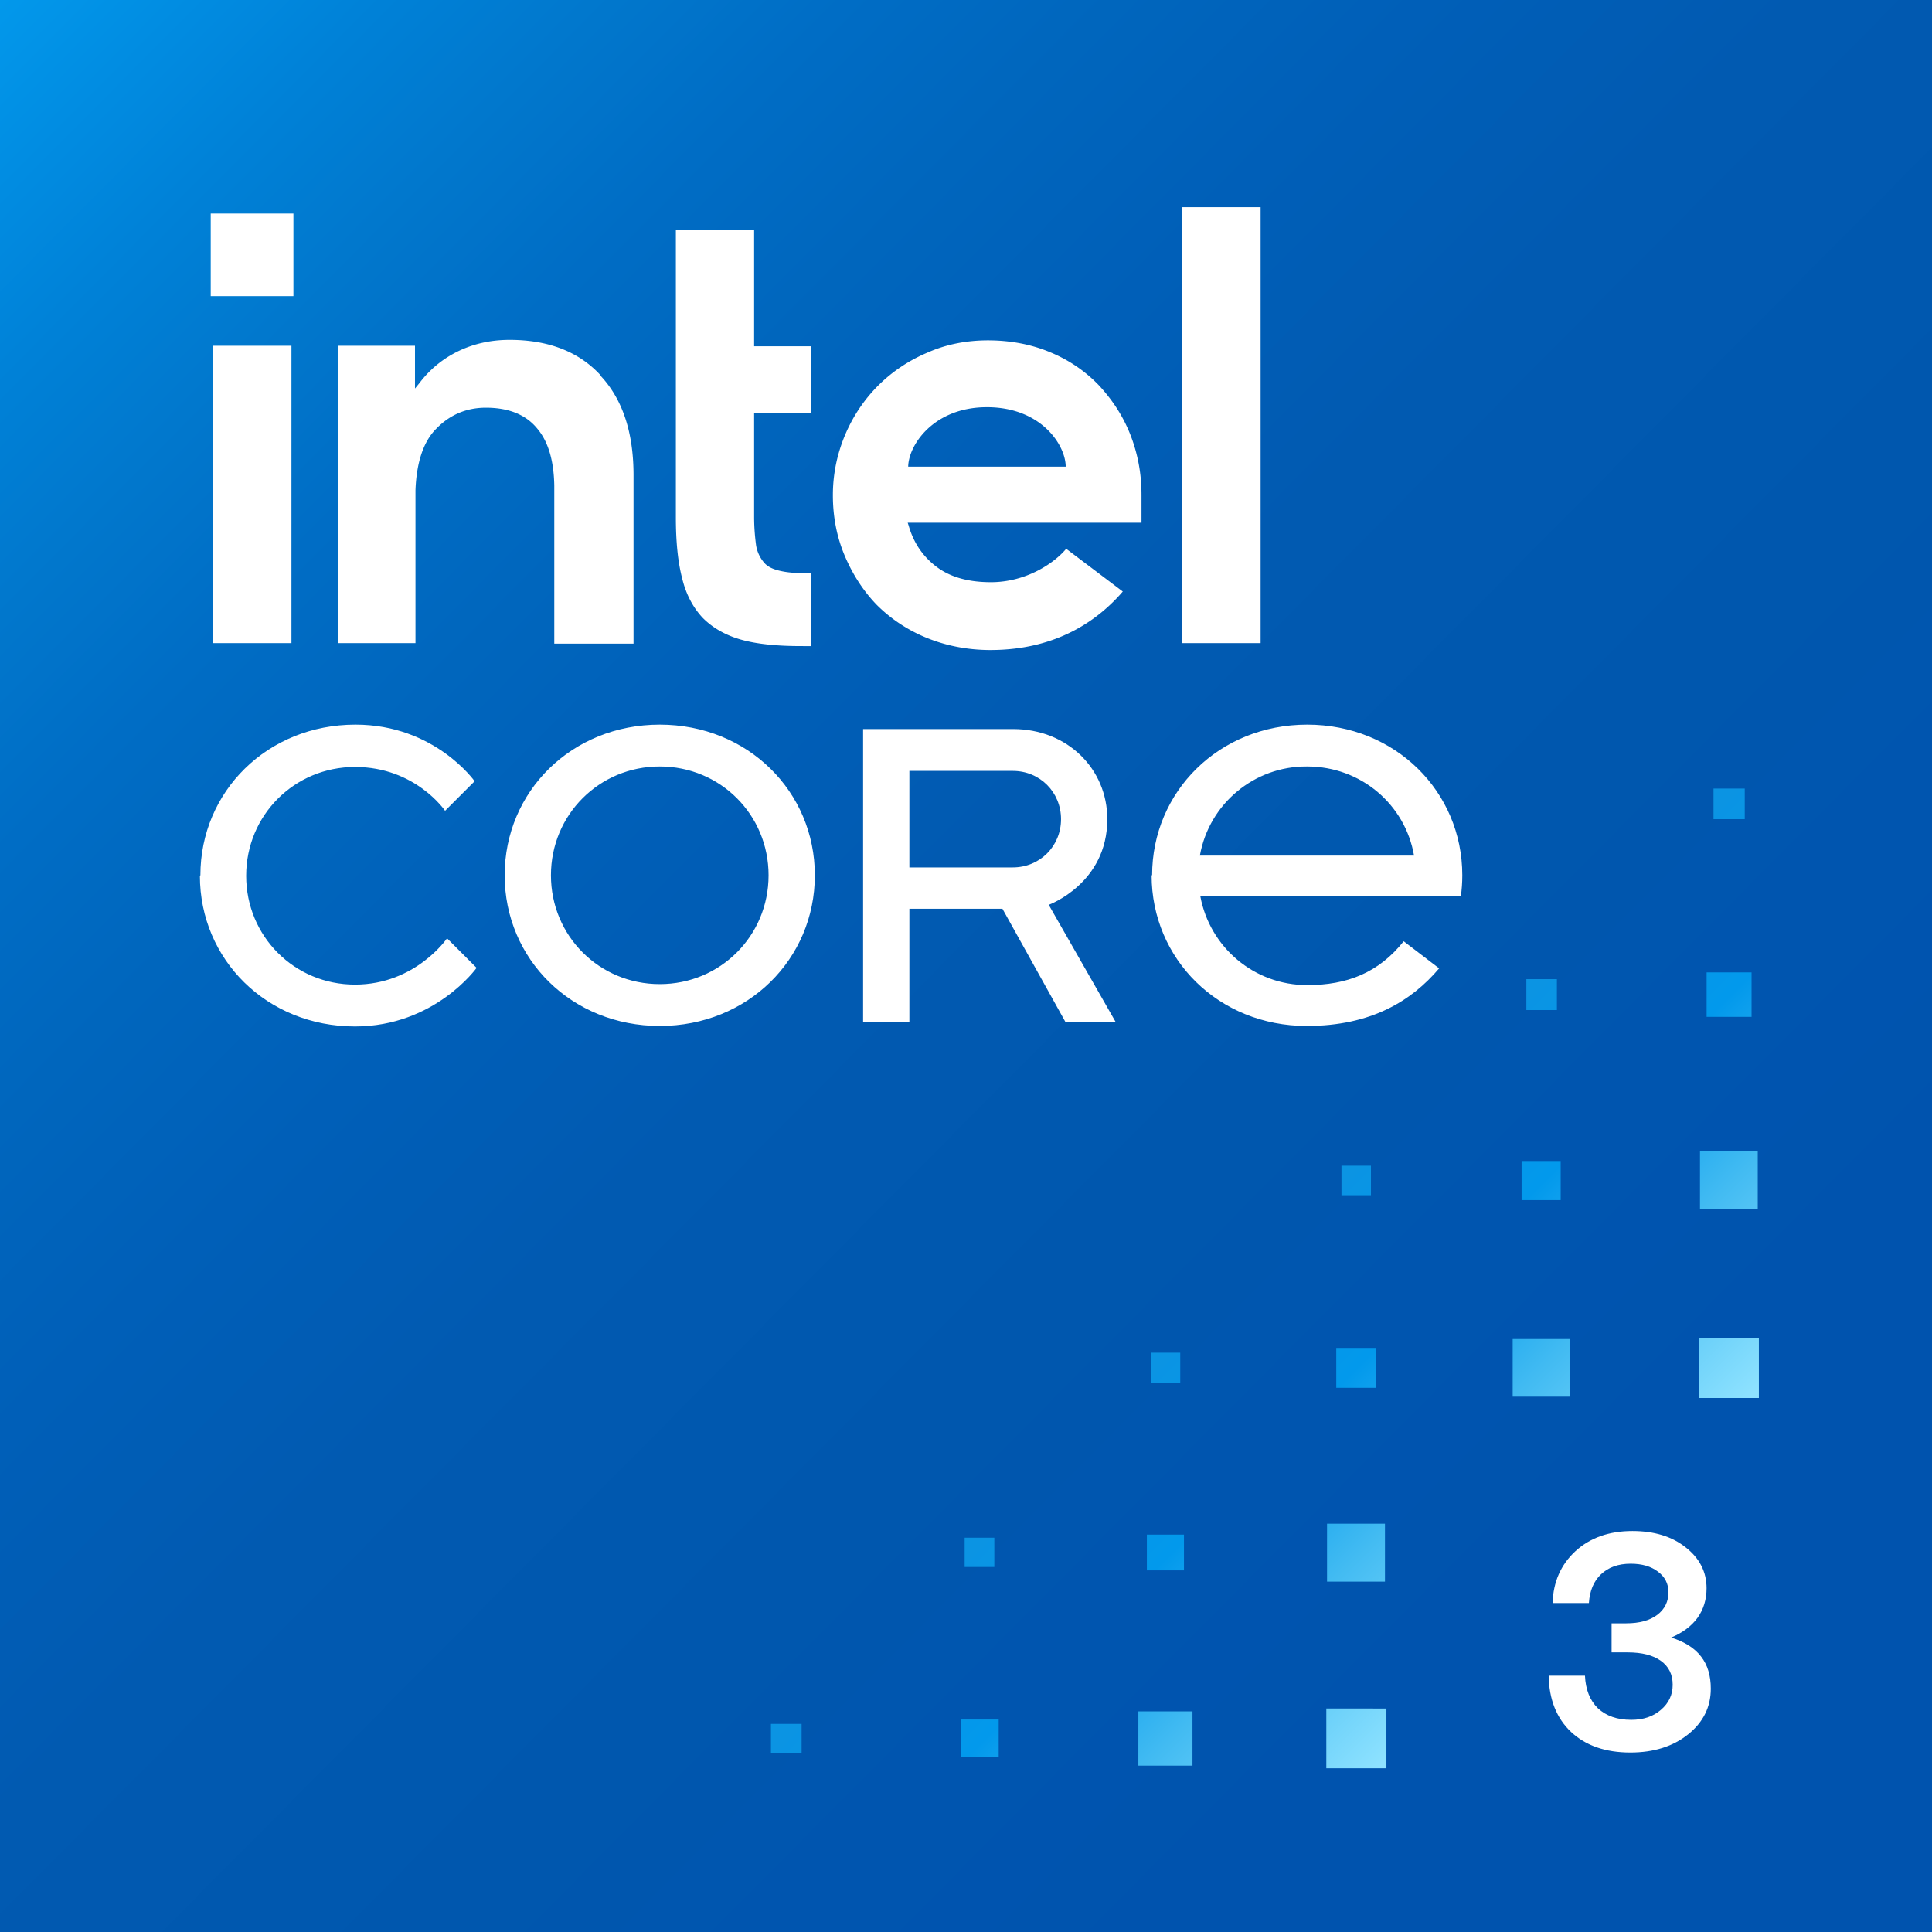
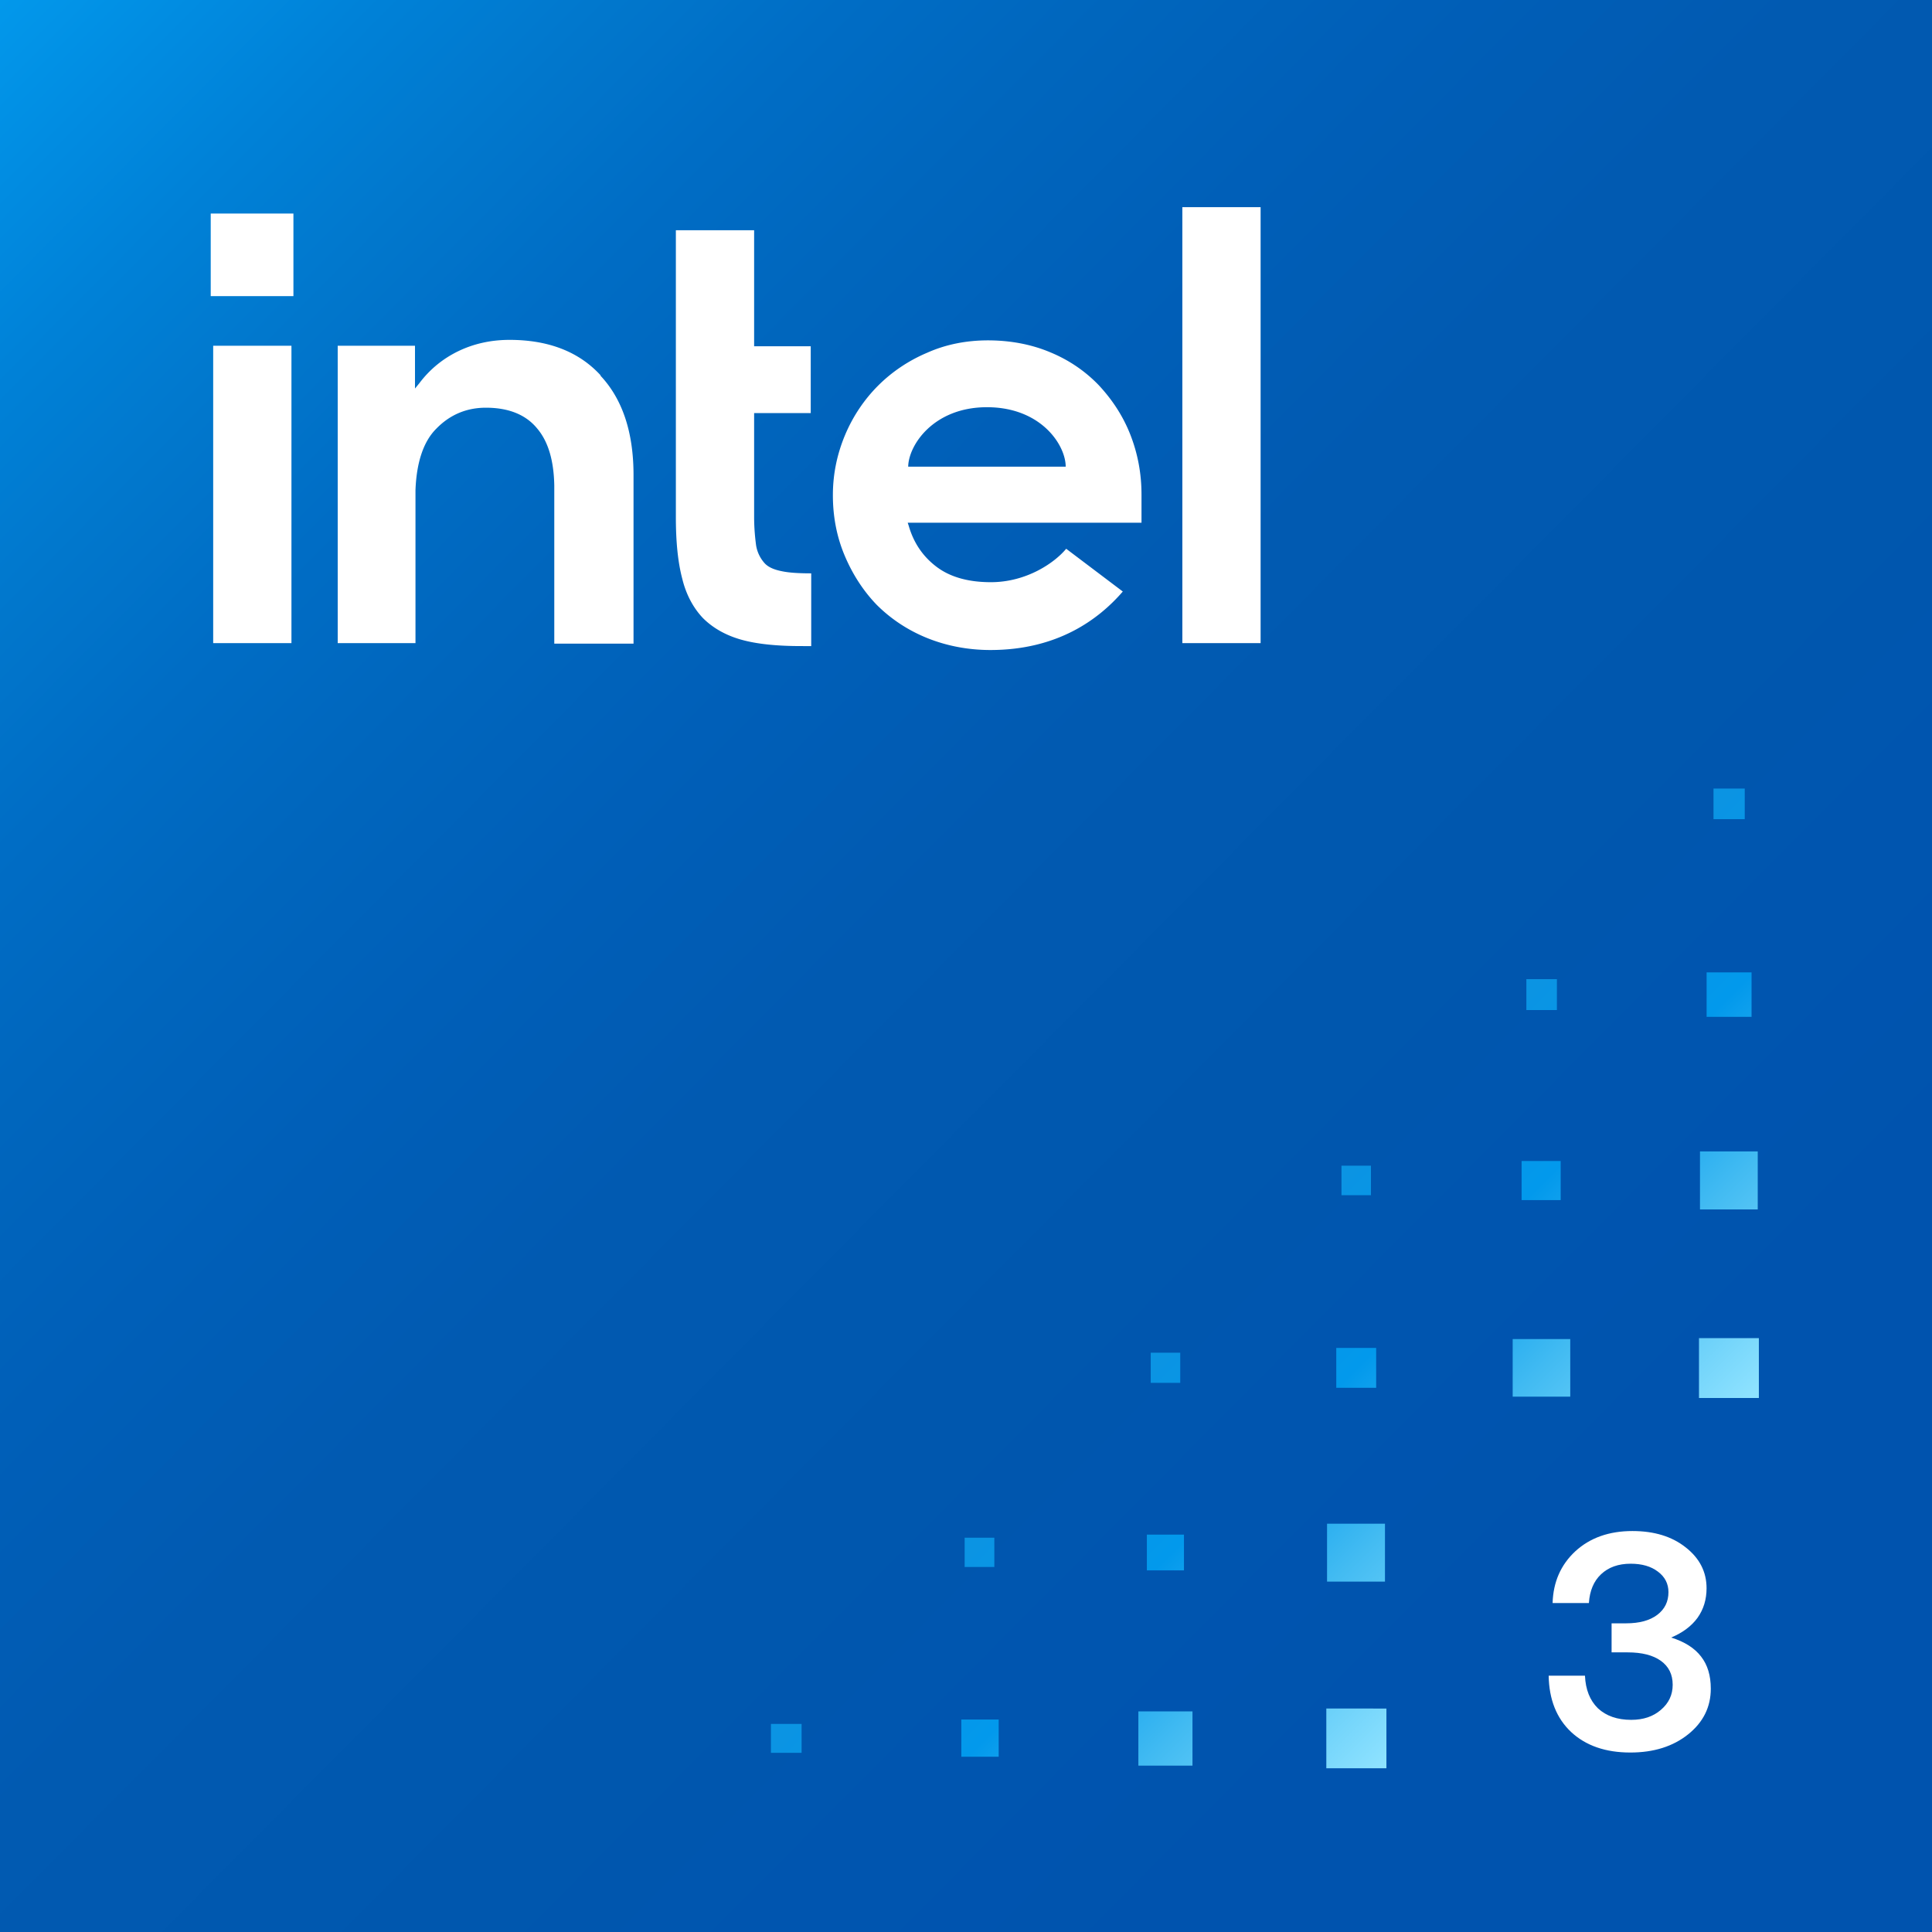
<svg xmlns="http://www.w3.org/2000/svg" xmlns:xlink="http://www.w3.org/1999/xlink" version="1.1" width="512" height="512" xml:space="preserve">
  <rect width="100%" height="100%" fill="#333333" stroke="none" />
  <defs>
    <linearGradient id="b">
      <stop offset="0" stop-color="#0b94e3" />
      <stop offset=".327" stop-color="#0299ec" />
      <stop offset=".625" stop-color="#42bbf2" />
      <stop offset="1" stop-color="#8ee2ff" />
    </linearGradient>
    <linearGradient id="c" x1="6.29" y1="9.26" x2="45.69" y2="48.34" xlink:href="#a" gradientTransform="translate(-83.115 -119.78) scale(13.048)" />
    <linearGradient id="a" x1="88.79" y1="9.26" x2="128.19" y2="48.34" gradientUnits="userSpaceOnUse">
      <stop offset="0" stop-color="#0298eb" />
      <stop offset="0" stop-color="#0298eb" />
      <stop offset=".05" stop-color="#018ce1" />
      <stop offset=".1" stop-color="#0081d7" />
      <stop offset=".16" stop-color="#0177cc" />
      <stop offset=".22" stop-color="#006dc5" />
      <stop offset=".29" stop-color="#0066bd" />
      <stop offset=".37" stop-color="#005fb8" />
      <stop offset=".47" stop-color="#015ab1" />
      <stop offset=".61" stop-color="#0057ae" />
      <stop offset=".707" stop-color="#0055af" />
      <stop offset=".805" stop-color="#0053ae" />
      <stop offset="1" stop-color="#0053ae" />
    </linearGradient>
    <linearGradient xlink:href="#b" id="d" x1="356.969" y1="304.73" x2="440.137" y2="388.046" gradientUnits="userSpaceOnUse" gradientTransform="translate(0 6)" />
  </defs>
  <path d="M512 0H0v512h512Z" fill="url(#c)" />
  <path d="M55.845 56.594H77.759v21.883H55.845Z" fill="#fff" />
  <path d="M77.237 170.439V91.634H56.497v78.806Zm137.745.782v-19.278c-3 0-5.609-.13-7.566-.521-2.087-.391-3.783-1.042-4.826-2.214a9.3 9.287 0 0 1-2.217-4.689c-.261-1.954-.522-4.559-.522-7.555V109.479h15.001V91.764h-15.001V61.023h-20.74v76.07c0 6.383.522 11.853 1.696 16.282 1.044 4.298 3 7.815 5.478 10.421 2.609 2.605 6 4.559 10.174 5.731 4.174 1.172 9.522 1.693 15.914 1.693Zm119.092-.782V54.901h-20.74v115.538ZM159.153 99.449c-5.739-6.252-13.827-9.379-24.131-9.379-4.957 0-9.522 1.042-13.566 2.996-4.044 1.954-7.566 4.82-10.305 8.467l-1.174 1.433v-11.332h-20.479v78.806h20.61v-40.51c.261-7.294 2.087-12.895 5.478-16.282 3.652-3.777 8.087-5.601 13.174-5.601 6 0 10.566 1.824 13.566 5.471 3 3.517 4.435 8.597 4.565 15.11v41.943h21.001v-44.678c0-11.202-2.87-20.06-8.739-26.312Zm143.354 31.522c0-5.601-1.044-10.942-3-15.891-1.957-4.95-4.826-9.248-8.348-13.026-3.522-3.647-7.826-6.643-12.914-8.727-4.957-2.084-10.566-3.126-16.435-3.126-5.609 0-11.087 1.042-16.044 3.256-4.957 2.084-9.392 5.08-13.044 8.727-3.652 3.647-6.652 8.076-8.739 13.026-2.087 4.95-3.261 10.29-3.261 16.022 0 5.731 1.044 11.072 3.131 16.022 2.087 4.95 4.957 9.379 8.479 13.026 3.652 3.647 8.087 6.643 13.174 8.727 5.087 2.084 10.827 3.256 16.957 3.256 17.609 0 28.566-7.946 35.088-15.501l-15.001-11.332c-3.131 3.777-10.566 8.858-19.957 8.858-5.87 0-10.696-1.303-14.348-4.038-3.652-2.735-6.131-6.383-7.435-10.942l-.261-.782h61.959v-7.425Zm-61.829-7.164c0-5.731 6.652-15.891 20.87-15.891 14.348 0 20.87 10.03 20.87 15.761h-41.871Z" fill="#fff" />
-   <path d="M240.995 204.3h27.401c7.176 0 12.787 5.611 12.787 12.787 0 7.176-5.611 12.787-12.787 12.787h-27.401Zm-12.265-11.091v77.635h12.265V240.834h24.661l16.701 30.01h13.309l-17.745-31.054s15.527-5.611 15.527-22.703c0-13.309-10.569-23.878-24.921-23.878h-39.666ZM52.975 232.092c0 22.182 17.745 39.927 41.101 39.927 21.138 0 32.228-15.527 32.228-15.527l-7.829-7.829s-8.351 12.265-24.4 12.265-28.836-12.787-28.836-28.836c0-16.049 12.787-28.836 28.836-28.836 16.049 0 23.878 11.613 23.878 11.613l7.829-7.829s-10.569-15.005-31.576-15.005c-23.356 0-41.101 17.745-41.101 39.927m92.901 0c0-16.049 12.787-28.836 28.836-28.836 16.049 0 28.836 12.787 28.836 28.836 0 16.049-12.787 28.836-28.836 28.836-16.049 0-28.836-12.787-28.836-28.836m-12.265 0c0 22.182 17.745 39.927 41.101 39.927s41.101-17.745 41.101-39.927c0-22.182-17.745-39.927-41.101-39.927s-41.101 17.745-41.101 39.927m212.681-28.836c14.222 0 25.965 10.047 28.314 23.617h-56.758c2.432-13.714 14.386-23.685 28.314-23.617m-41.101 28.836c0 22.182 17.745 39.927 41.101 39.927 17.093 0 27.792-6.654 35.099-15.266l-9.394-7.176c-6.654 8.351-15.005 11.613-25.574 11.613-14.222 0-25.835-10.177-28.314-23.486h69.023c.261-1.827.391-3.653.391-5.611 0-22.182-17.745-39.927-41.101-39.927-23.356 0-41.101 17.745-41.101 39.927" fill="#fff" />
  <path d="M454.096 208.979v8.104h8.279v-8.104Zm-1.828 48.713v11.781h11.912v-11.781ZM404.5 259.48v8.189h8.096v-8.189Zm46.012 45.658v15.369h15.307v-15.369Zm-47.271 2.545v10.355h10.355v-10.355Zm-47.736 1.242v7.822h7.811v-7.822Zm94.742 45.691v15.871h15.871v-15.871Zm-49.373.25v15.262h15.26v-15.262Zm-46.75 2.342v10.574h10.574v-10.574Zm-49.17 1.271v7.992h7.824v-7.992Zm46.725 45.318v15.35h15.352v-15.35Zm-47.748 2.898v9.469h9.832v-9.469Zm-48.291.822v7.754h7.867v-7.754Zm95.848 45.26v15.828h15.926V452.779Zm-49.811.758v14.373h14.342v-14.373Zm-46.918 2.152v9.867h9.904v-9.867Zm-50.453 1.168v7.66h8.125v-7.66h-7.857Z" fill="url(#d)" />
  <path d="M432.296 455.777q4.81 0 7.856-2.646 3.126-2.646 3.126-6.655 0-4.089-3.126-6.335-3.126-2.245-8.817-2.245h-4.248v-7.698h3.848q5.29 0 8.256-2.245 2.966-2.245 2.966-6.014 0-3.368-2.806-5.453-2.725-2.085-7.214-2.085-4.89 0-7.856 2.806-2.886 2.726-3.206 7.618h-9.619q.24-8.339 6.012-13.712 5.852-5.372 15.15-5.372 8.657 0 14.108 4.33 5.531 4.33 5.531 10.825 0 4.49-2.405 7.858-2.405 3.288-6.974 5.212 5.371 1.684 7.936 5.052 2.565 3.288 2.565 8.5 0 7.297-6.012 12.108-6.012 4.811-15.31 4.811-9.86 0-15.711-5.453-5.771-5.453-5.932-14.914h9.619q.24 5.533 3.447 8.66 3.287 3.047 8.817 3.047Z" fill="#fff" />
</svg>